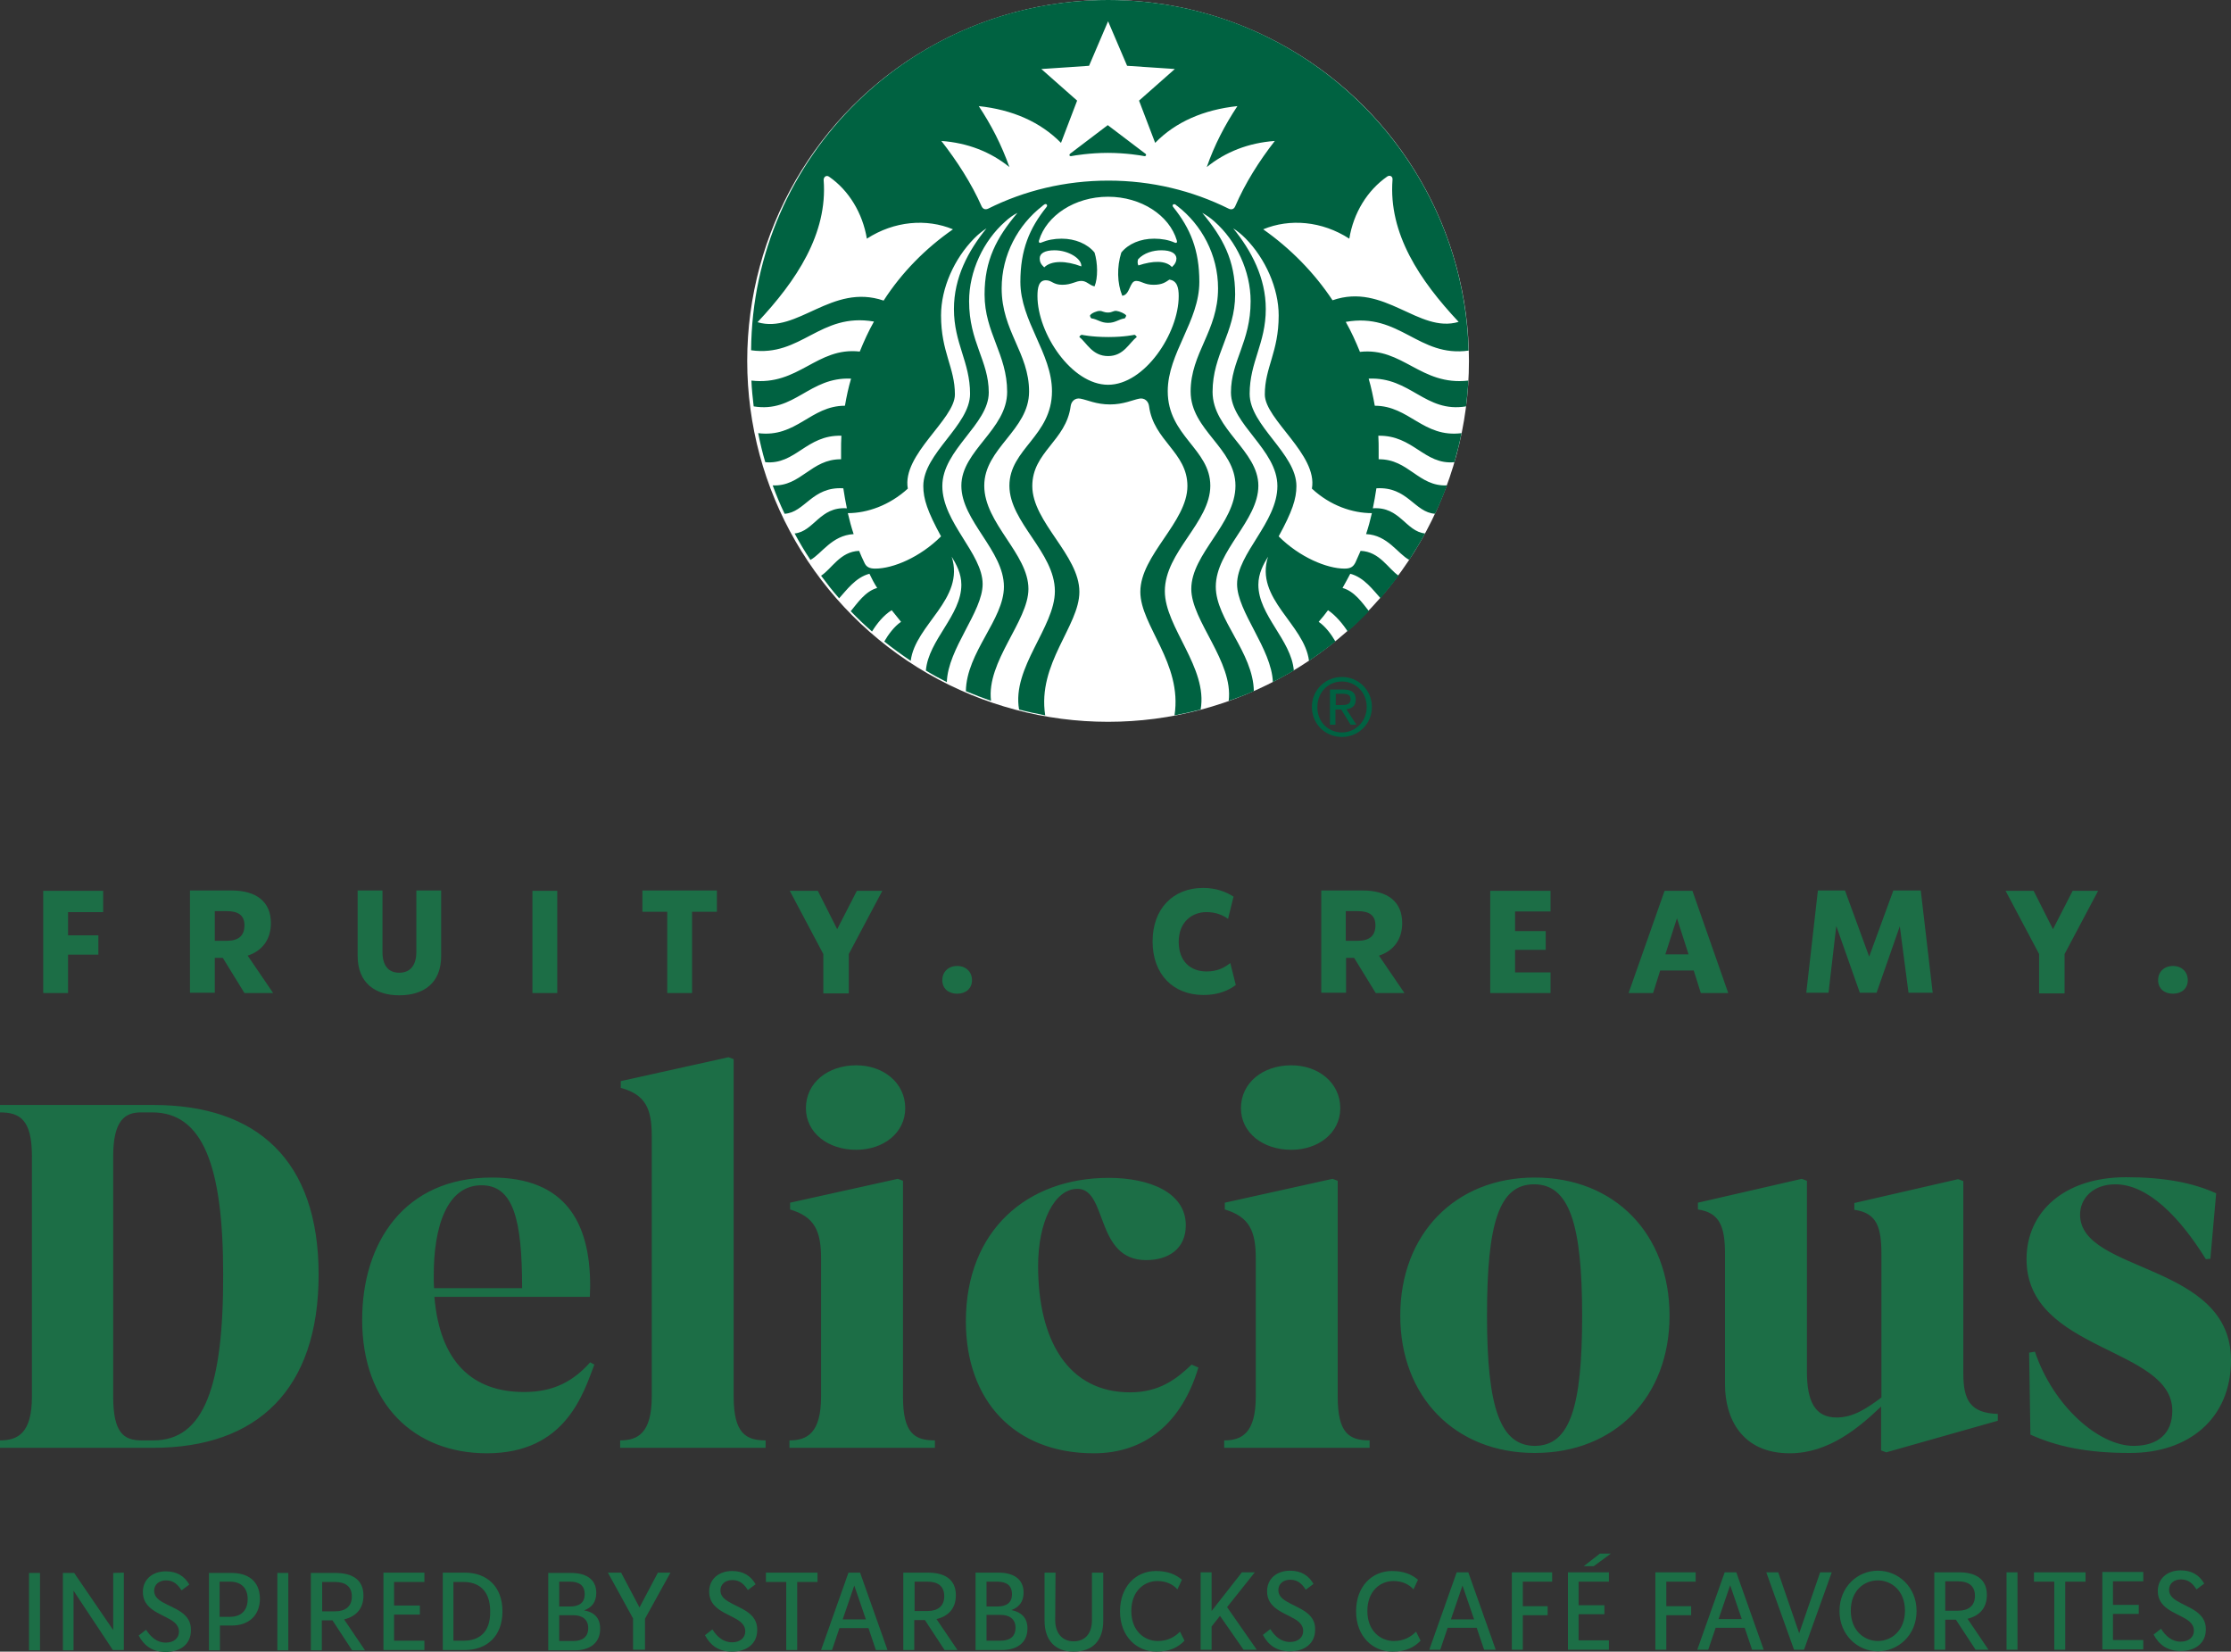
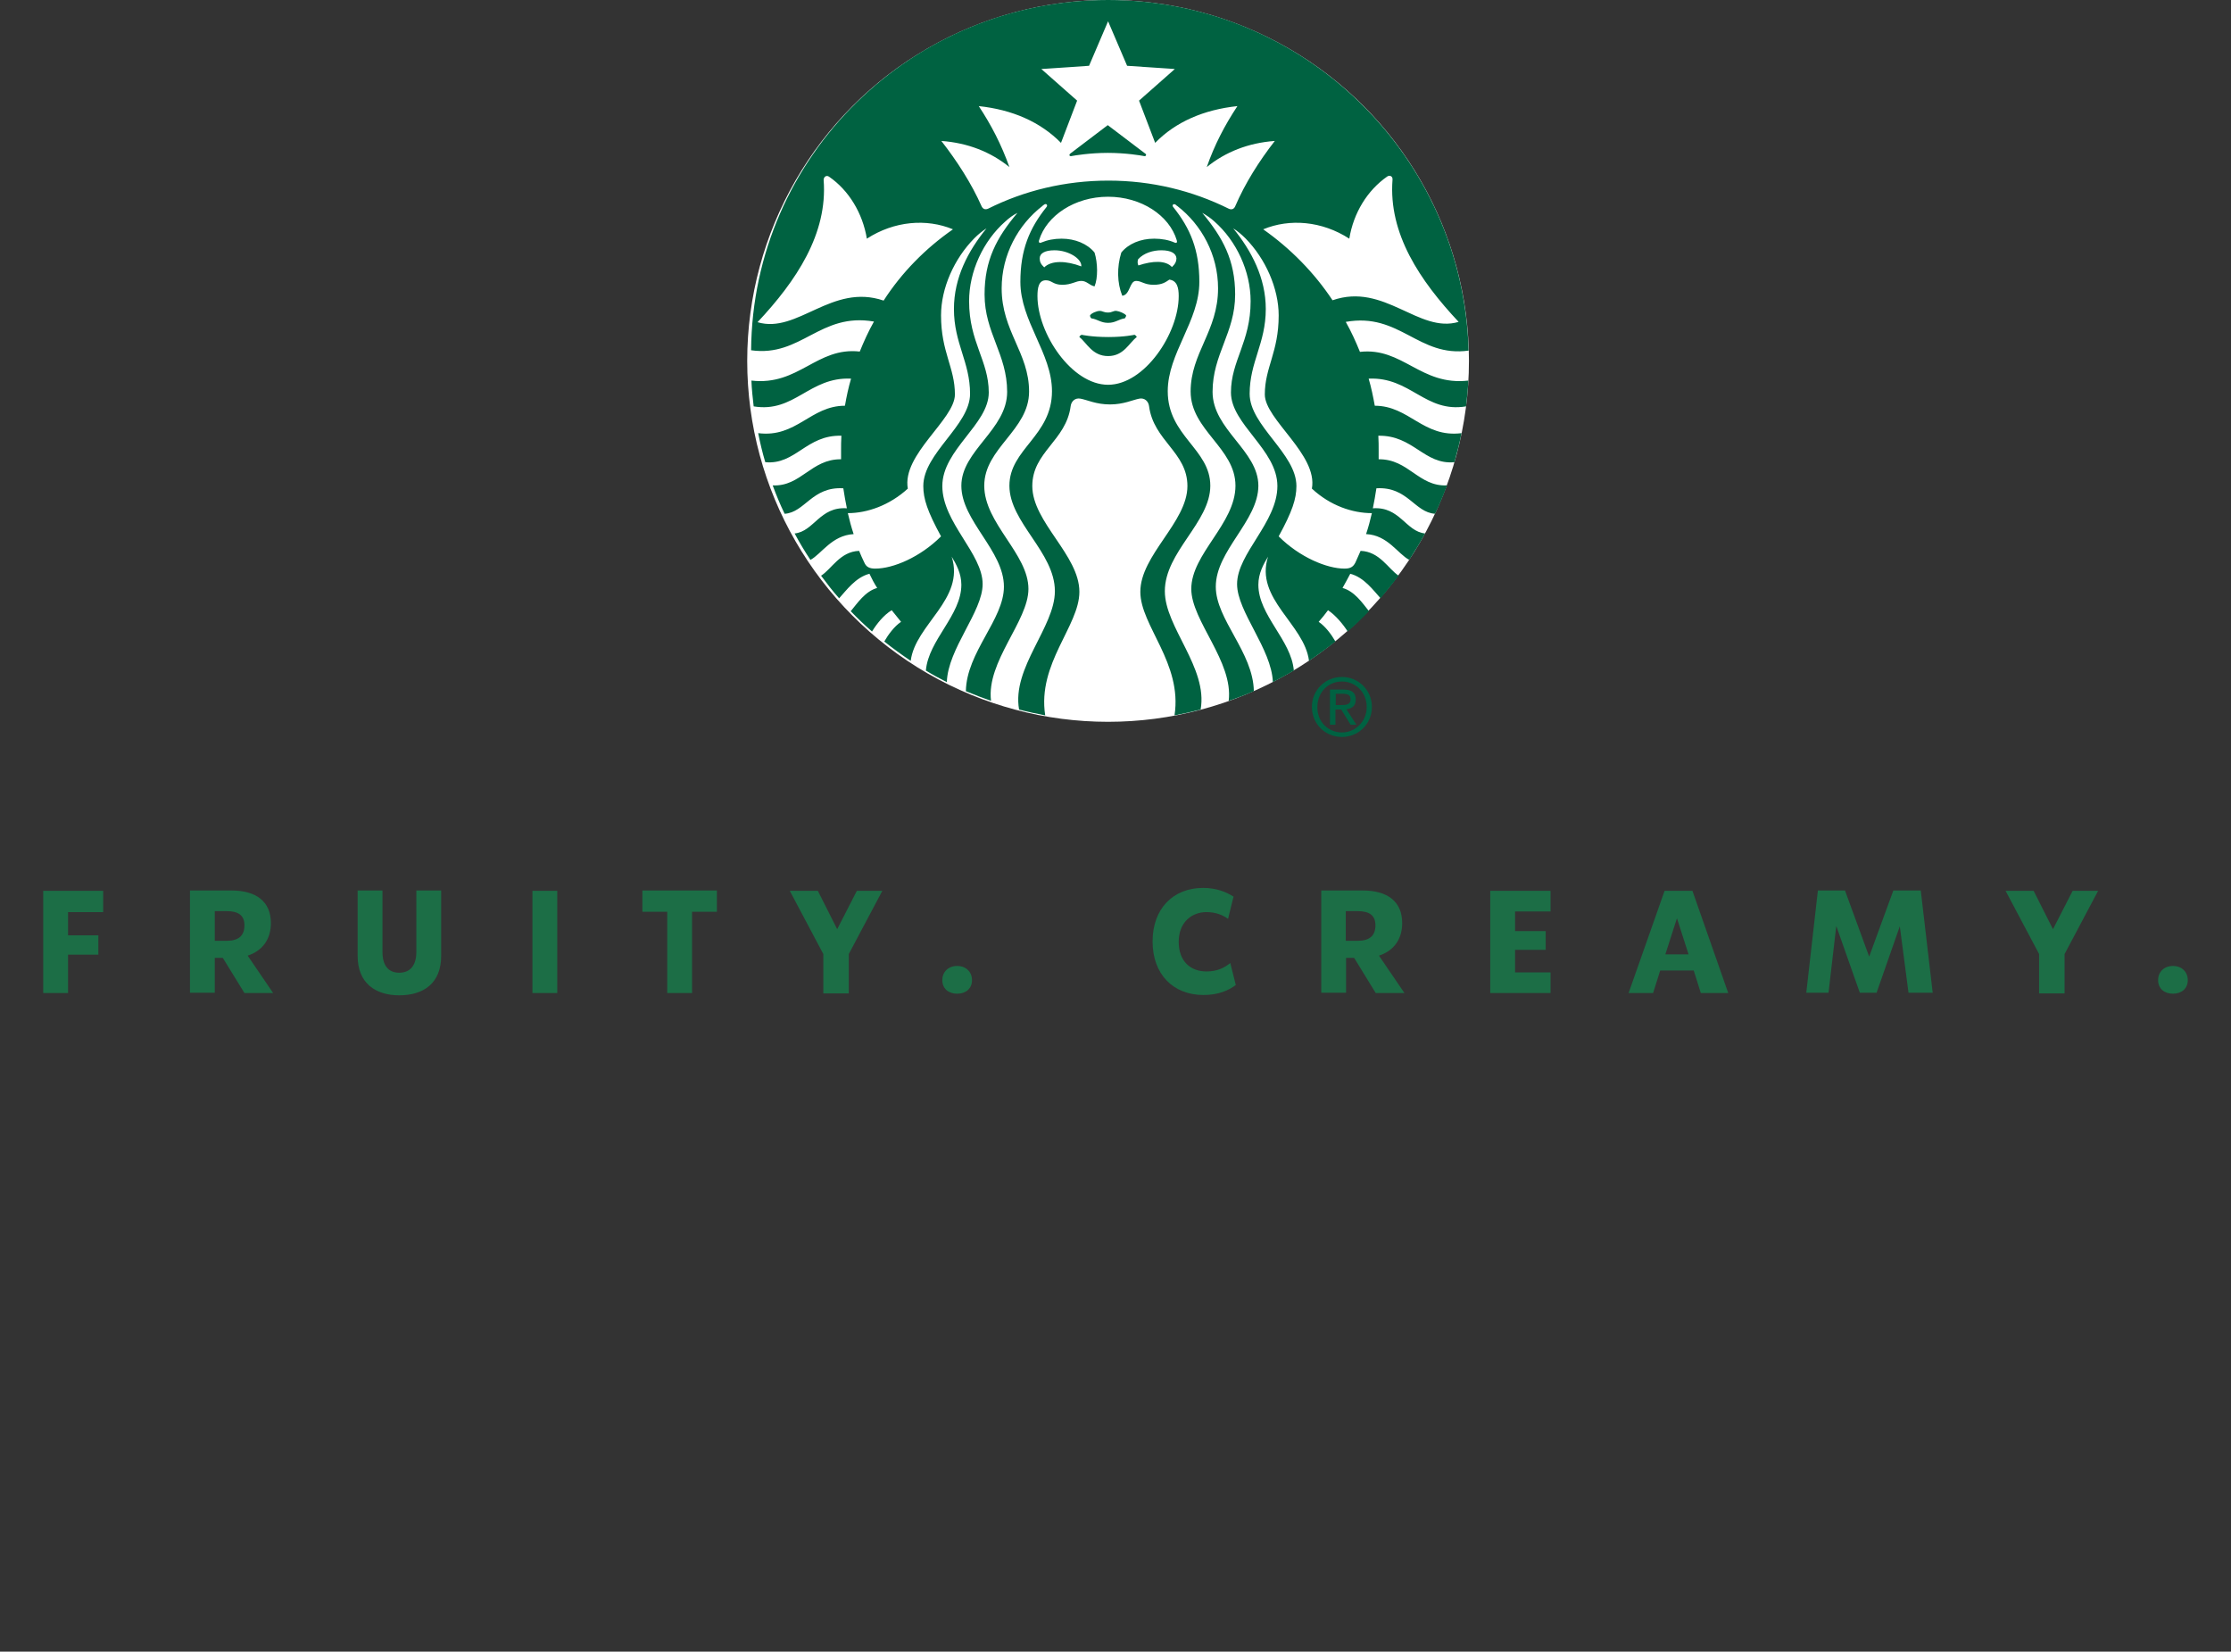
<svg xmlns="http://www.w3.org/2000/svg" version="1.1" id="Layer_1" x="0px" y="0px" viewBox="0 0 691.8 512.1" style="enable-background:new 0 0 691.8 512.1;" xml:space="preserve">
  <rect x="0" y="0" width="691.8" height="512.1" fill="#333333" stroke="none" />
  <style type="text/css">
	.st0{fill:#1C6E46;}
	.st1{fill:#FFFFFF;}
	.st2{fill:#006241;}
	.st3{fill:#006242;}
</style>
  <g>
    <g>
-       <path class="st0" d="M47.5,342.6H0v2.3c6.2,0,9.9,2.3,9.9,13.6V433c0,11.3-4.3,13.6-9.9,13.6v2.3h47.5c32.3,0,51.3-18.1,51.3-53.7    C98.8,359.6,79.6,342.6,47.5,342.6z M47.6,446.6h-3.7c-5.5,0-8.8-2.3-8.8-13.6v-74.5c0-11.3,3.8-13.6,8.6-13.6h3.5    c15.7,0,22,16.6,22,50.2C69.3,429.7,63.3,446.6,47.6,446.6z M151,450.6c24.4,0,29.9-18.6,33.3-27.5l-1.3-0.7    c-5.1,5.7-11.1,9.2-20.5,9.2c-15.9,0-26.1-9.2-27.8-29.5h48.2l0.1-3.4c0-19.7-7.7-33.6-30.5-33.6c-27.3,0-40.2,20.4-40.2,44.1    C112.3,435.4,128.5,450.6,151,450.6z M149.3,367.5c9.9,0,12.6,10.6,12.6,31.9h-27.3c-0.1-1.1-0.1-2.3-0.1-3.5    C134.4,380.1,138.7,367.5,149.3,367.5z M227.5,433V328.4l-1.6-0.6l-33.4,7.4v2.1c7.7,2.1,9.6,6.5,9.6,14.9V433    c0,11.3-4.3,13.6-9.8,13.6v2.3h45.1v-2.3C231.2,446.6,227.5,444.3,227.5,433z M289.9,446.6c-6.4,0-9.9-2.3-9.9-13.6v-66.9    l-1.6-0.6l-33.4,7.4v2.1c7.7,2.3,9.6,6.8,9.6,15.2V433c0,11.3-4.3,13.6-9.8,13.6v2.3h45.1V446.6z M265.5,356.5    c8.4,0,15.2-5.2,15.2-12.9c0-7.9-6.8-13.3-15.2-13.3c-8.8,0-15.6,5.4-15.6,13.3C249.9,351.2,256.7,356.5,265.5,356.5z     M350.4,431.7c-19.1,0-28.5-16-28.5-39.2c0-13.7,5.1-23.9,12.2-23.9c9.4,0,5.4,22.1,21.3,22.1c6.8,0,12.3-3.4,12.3-10.8    c0-10.3-11.5-14.7-23.9-14.7c-25.2,0-44.3,16.2-44.3,44.5c0,24.4,14.9,40.9,39.7,40.9c15.9,0,27.3-9.5,32.4-26.6l-2.1-0.9    C364.7,427.7,359.4,431.7,350.4,431.7z M424.7,446.6c-6.4,0-9.9-2.3-9.9-13.6v-66.9l-1.6-0.6l-33.4,7.4v2.1    c7.7,2.3,9.6,6.8,9.6,15.2V433c0,11.3-4.3,13.6-9.8,13.6v2.3h45.1V446.6z M400.4,356.5c8.4,0,15.2-5.2,15.2-12.9    c0-7.9-6.8-13.3-15.2-13.3c-8.8,0-15.6,5.4-15.6,13.3C384.8,351.2,391.6,356.5,400.4,356.5z M475.9,365.1    c-24.7,0-41.7,17.6-41.7,42.8c0,25.2,17,42.6,41.7,42.6c24.9,0,41.8-17.4,41.8-42.6C517.7,382.7,500.8,365.1,475.9,365.1z     M476,448.3c-10.8,0-14.9-11.8-14.9-40.4c0-28.6,3.7-40.7,14.6-40.7c10.9,0,14.9,12.3,14.9,40.7    C490.6,436.3,486.8,448.2,476,448.3z M608.8,425.8v-59.6l-1.6-0.6l-32.2,7.4v2.1c7.1,1,8.4,5.5,8.4,13.9v44.3    c-4.7,3.5-8.8,6.2-13.9,6.2c-6.7,0-9.2-5-9.2-14.2v-59.2l-1.6-0.6l-32.2,7.4v2.1c6.9,1,8.4,5.5,8.4,13.9v40.4    c0,10.2,5,21.3,20.1,21.3c12.2,0,21.7-8.2,28.3-14.5v13.6l1.6,0.6l34.6-9.8v-2.1C610.9,438.1,608.8,434.1,608.8,425.8z     M691.8,421.7c0-30.3-46.8-26.9-46.8-45.1c0-5.1,4.1-9.4,10.9-9.4c10.2,0,20.1,10.3,28.1,23.2l1.4-0.1l1.8-20.3    c-7.2-3.3-16.2-5-27.9-5c-19.4,0-30.9,10.9-30.9,25.4c0,28.8,45.2,27.2,45.2,47c0,7.1-4.5,10.9-12,10.9    c-10.8,0-24.9-12.3-30.6-29.2l-1.8,0.3l0.4,25.4c8.1,3.7,17.6,5.7,30.7,5.7C678.6,450.6,691.8,439.9,691.8,421.7z M9,487.7l0,24    l3.4,0l0-24L9,487.7z M35.1,487.7l0,17.7L23,487.7l-3.5,0l0,24l3.3,0l0-18.5L35,511.6l3.4,0l0-24L35.1,487.7z M50.3,496.7    c-1.5-0.9-2.5-1.9-2.5-3.5c0-1.9,1.5-3.2,3.7-3.2c2.4,0,3.7,1.4,4.8,3.1l2.4-1.8c-1.5-2.6-3.8-4.1-7.3-4.1c-4,0-7.1,2.4-7.1,6.4    c0,5.3,5.3,6.6,8.6,8.6c1.5,0.9,2.6,2,2.6,3.7c0,2-1.6,3.4-4.1,3.4c-2.8,0-4.7-1.8-6.1-4l-2.3,1.8c1.7,3.2,4.3,5.1,8.4,5.1    c4.5,0,7.8-2.4,7.8-6.7C59.4,500,53.7,498.7,50.3,496.7z M71.8,487.7l-7,0l0,24l3.4,0l0-7.7l3.7,0c5.1,0,8.7-3,8.7-8.4    C80.5,490.1,76.8,487.7,71.8,487.7z M71.3,501.3l-3.2,0l0-10.9l3.2,0c3.5,0,5.5,2,5.5,5.4C76.8,499.3,74.8,501.3,71.3,501.3z     M86,487.7l0,24l3.4,0l0-24L86,487.7z M112.7,494.7c0-5.1-3.7-7-8.7-7l-7.6,0l0,24l3.4,0l0-9.3l3.3,0l6.1,9.3l4,0l-6.5-9.6    C110.4,501.2,112.7,498.8,112.7,494.7z M99.9,499.6l0-9.1l4,0c3.1,0,5.2,1.3,5.2,4.5c0,3.1-2,4.6-5.2,4.6L99.9,499.6z     M122.2,508.7l0-8.1l8,0l0-2.8l-8,0l0-7.3l9.4,0l0-2.9l-12.7,0l0,24l12.7,0l0-2.9L122.2,508.7z M144.1,487.6l-6.8,0l0,24l6.8,0    c6.8,0,11.7-4.2,11.7-12C155.8,491.8,150.9,487.6,144.1,487.6z M143.8,508.7l-3.2,0l0-18.2l3.2,0c4.4,0,8.2,2.4,8.2,9.1    C152.1,506.4,148.3,508.7,143.8,508.7z M181.1,499.3c2.3-0.8,3.8-2.5,3.8-5.4c0-4.5-3.5-6.2-7.8-6.2l-7.1,0l0,24l8.2,0    c4.6,0,7.9-2.2,7.9-6.7C186.1,501.4,184,499.8,181.1,499.3z M173.4,490.4l3.3,0c2.7,0,4.6,1,4.6,3.9c0,2.8-1.9,3.8-4.6,3.8l-3.3,0    L173.4,490.4z M177.8,508.8l-4.4,0l0-8l4.4,0c2.6,0,4.6,1.2,4.6,4C182.4,507.6,180.5,508.8,177.8,508.8z M204,487.6l-5.7,10.8    l-5.7-10.8l-4.1,0l7.8,14.2l0,9.7l3.7,0l0-9.6l7.9-14.3L204,487.6z M225.9,496.6c-1.5-0.9-2.5-1.9-2.5-3.5c0-1.9,1.5-3.2,3.7-3.2    c2.4,0,3.7,1.4,4.8,3.1l2.4-1.8c-1.5-2.6-3.8-4.1-7.3-4.1c-4,0-7.1,2.4-7.1,6.4c0,5.3,5.3,6.6,8.6,8.6c1.5,0.9,2.6,2,2.6,3.7    c0,2-1.6,3.4-4.1,3.4c-2.8,0-4.7-1.8-6.1-4l-2.3,1.8c1.7,3.2,4.3,5.1,8.4,5.1c4.5,0,7.8-2.4,7.8-6.7    C234.9,499.9,229.3,498.7,225.9,496.6z M253.5,487.6l-16,0l0,2.9l6.3,0l0,21.1l3.4,0l0-21.1l6.3,0L253.5,487.6z M263.1,487.6    l-8.5,24l3.4,0l2.3-6.8l9,0l2.3,6.8l3.6,0l-8.5-24L263.1,487.6z M261.3,502.1l3.6-10.5l3.6,10.5L261.3,502.1z M296.4,494.6    c0-5.1-3.7-7-8.7-7l-7.6,0l0,24l3.4,0l0-9.3l3.3,0l6.1,9.3l4,0l-6.5-9.6C294.1,501.1,296.4,498.7,296.4,494.6z M283.6,499.5l0-9.1    l4,0c3.1,0,5.2,1.3,5.2,4.5c0,3.1-2,4.6-5.2,4.6L283.6,499.5z M313.6,499.2c2.3-0.8,3.8-2.5,3.8-5.4c0-4.5-3.5-6.2-7.8-6.2l-7.1,0    l0,24l8.2,0c4.6,0,7.9-2.2,7.9-6.7C318.6,501.4,316.5,499.8,313.6,499.2z M305.9,490.4l3.3,0c2.7,0,4.6,1,4.6,3.9    c0,2.8-1.9,3.8-4.6,3.8l-3.3,0L305.9,490.4z M310.3,508.7l-4.4,0l0-8l4.4,0c2.6,0,4.6,1.2,4.6,4    C314.9,507.6,312.9,508.7,310.3,508.7z M338.6,487.6l0,14.7c0,4.4-2.3,6.6-5.7,6.6c-3.3,0-5.7-2.3-5.7-6.6l0.1-14.7l-3.4,0l0,14.9    c0,6.2,3.4,9.6,9,9.6c5.8,0,9.2-3.3,9.2-9.6l0-14.9L338.6,487.6z M359,508.8c-4.1,0-8.2-3.1-8.2-9.3c0-6.2,4-9.3,8.1-9.3    c2.8,0,4.9,1.1,6.2,2.6l1.4-3c-1.9-1.6-4.3-2.7-8.1-2.7c-6.1,0-11.1,4.7-11.1,12.5c0,7.8,5.2,12.5,11.3,12.5    c4.2,0,6.8-1.4,8.7-3.4l-1.4-2.8C364.3,507.5,362.2,508.8,359,508.8z M389.1,487.5l-4,0l-9.4,12l0-12l-3.4,0l0,24l3.4,0l0-7.2    l2.6-3.3l7.3,10.5l4.1,0l-9.2-13.2L389.1,487.5z M398.9,496.5c-1.5-0.9-2.5-1.9-2.5-3.5c0-1.9,1.5-3.2,3.7-3.2    c2.4,0,3.7,1.4,4.8,3.1l2.4-1.8c-1.5-2.6-3.8-4.1-7.3-4.1c-4,0-7.1,2.4-7.1,6.4c0,5.3,5.3,6.6,8.6,8.6c1.5,0.9,2.6,2,2.6,3.7    c0,2-1.6,3.4-4.1,3.4c-2.8,0-4.7-1.8-6.1-4l-2.3,1.8c1.7,3.2,4.3,5.1,8.4,5.1c4.5,0,7.8-2.4,7.8-6.7    C408,499.9,402.3,498.6,398.9,496.5z M432.2,508.8c-4.1,0-8.2-3.1-8.2-9.3c0-6.2,4-9.3,8.1-9.3c2.8,0,4.9,1.1,6.2,2.6l1.4-3    c-1.9-1.6-4.3-2.7-8.1-2.7c-6.1,0-11.1,4.7-11.1,12.5c0,7.8,5.2,12.5,11.3,12.5c4.2,0,6.8-1.4,8.7-3.4l-1.4-2.8    C437.5,507.5,435.4,508.8,432.2,508.8z M451.7,487.5l-8.5,24l3.4,0l2.3-6.8l9,0l2.3,6.8l3.6,0l-8.5-24L451.7,487.5z M449.9,502.1    l3.6-10.5l3.6,10.5L449.9,502.1z M481.3,487.5l-12.5,0l0,24l3.4,0l0-10.7l7.7,0l0-2.8l-7.7,0l0-7.6l9.1,0L481.3,487.5z     M489.5,508.6l0-8.1l8,0l0-2.8l-8,0l0-7.3l9.4,0l0-2.9l-12.7,0l0,24l12.7,0l0-2.9L489.5,508.6z M491.1,485.6l3.1,0l5.3-3.9l-3.4,0    L491.1,485.6z M525.8,487.5l-12.5,0l0,24l3.4,0l0-10.7l7.7,0l0-2.8l-7.7,0l0-7.6l9.1,0L525.8,487.5z M534.8,487.5l-8.5,24l3.4,0    l2.3-6.8l9,0l2.3,6.8l3.6,0l-8.5-24L534.8,487.5z M532.9,502l3.6-10.5l3.6,10.5L532.9,502z M557.9,506.4l-6.5-18.9l-3.7,0l8.6,24    l3.1,0l8.6-24l-3.6,0L557.9,506.4z M582.3,487c-6.3,0-11.9,5-11.9,12.5c0,7.5,5.7,12.5,11.9,12.5c6.3,0,12-5,12-12.5    C594.3,492,588.6,487,582.3,487z M582.3,508.8c-4.1,0-8.4-3.1-8.4-9.4c0-6.3,4.2-9.4,8.4-9.4c4.1,0,8.4,3.1,8.4,9.4    C590.7,505.7,586.4,508.8,582.3,508.8z M616.1,494.5c0-5.1-3.7-7-8.7-7l-7.6,0l0,24l3.4,0l0-9.3l3.3,0l6.1,9.3l4,0l-6.5-9.6    C613.8,501,616.1,498.6,616.1,494.5z M603.2,499.4l0-9.1l4,0c3.1,0,5.2,1.3,5.2,4.5c0,3.1-2,4.6-5.2,4.6L603.2,499.4z     M622.2,487.5l0,24l3.4,0l0-24L622.2,487.5z M646.7,487.5l-16,0l0,2.9l6.3,0l0,21.1l3.4,0l0-21.1l6.3,0L646.7,487.5z M655.2,508.5    l0-8.1l8,0l0-2.8l-8,0l0-7.3l9.4,0l0-2.9l-12.7,0l0,24l12.7,0l0-2.9L655.2,508.5z M675.1,496.4c-1.5-0.9-2.5-1.9-2.5-3.5    c0-1.9,1.5-3.2,3.7-3.2c2.4,0,3.7,1.4,4.8,3.1l2.4-1.8c-1.5-2.6-3.8-4.1-7.3-4.1c-4,0-7.1,2.4-7.1,6.4c0,5.3,5.3,6.6,8.6,8.6    c1.5,0.9,2.6,2,2.6,3.7c0,2-1.6,3.4-4.1,3.4c-2.8,0-4.7-1.8-6.1-4l-2.3,1.8c1.7,3.2,4.3,5.1,8.4,5.1c4.5,0,7.8-2.4,7.8-6.7    C684.1,499.8,678.5,498.5,675.1,496.4z" />
-     </g>
+       </g>
  </g>
  <g>
    <g>
      <path class="st0" d="M13.4,307.9h7.7v-11.9h9.4v-6h-9.4v-7.2H32v-6.6H13.4V307.9z M84,286.2c0-6.7-4.6-10.1-12.2-10.1H58.9v31.7    h7.7V297h2.5l6.7,10.9h8.9l-7.9-11.6C81.4,294.8,84,291.2,84,286.2z M70.3,291.7h-3.7v-9.2h3.7c3.6,0,5.5,1.3,5.5,4.4    C75.8,290.1,74,291.7,70.3,291.7z M129.1,295.2c0,4.1-1.9,6.4-5.3,6.4c-3.4,0-5.2-2.3-5.2-6.4v-19.1h-7.7v20.3    c0,8.4,5.5,12.2,12.9,12.2c7.6,0,13-3.8,13-12.2v-20.3h-7.7V295.2z M165.1,307.9h7.7v-31.7h-7.7V307.9z M199.2,282.7h7.7v25.2h7.7    v-25.2h7.7v-6.6h-23.1V282.7z M259.6,288.1l-6-11.9h-8.7l10.4,19.6v12.2h7.9v-12.2l10.4-19.6h-7.9L259.6,288.1z M296.8,299.5    c-2.7,0-4.6,1.8-4.6,4.4c0,2.6,1.9,4.2,4.6,4.2c2.7,0,4.6-1.6,4.6-4.2C301.4,301.3,299.5,299.5,296.8,299.5z M374.1,301.2    c-4.9,0-8.6-3.1-8.6-9.2s4.1-9.2,8.6-9.2c3,0,5.2,1,6.7,2.1l1.7-6.9c-2.2-1.4-5.3-2.7-9.4-2.7c-9.4,0-15.7,6.5-15.7,16.6    s6.3,16.6,15.8,16.6c4.7,0,7.9-1.5,10-3.1l-1.7-6.8C379.7,300,377.6,301.2,374.1,301.2z M434.8,286.2c0-6.7-4.6-10.1-12.2-10.1    h-12.9v31.7h7.7V297h2.5l6.7,10.9h8.9l-7.9-11.6C432.2,294.8,434.8,291.2,434.8,286.2z M421,291.7h-3.7v-9.2h3.7    c3.6,0,5.5,1.3,5.5,4.4C426.5,290.1,424.7,291.7,421,291.7z M462.1,307.9h18.7v-6.4h-11v-7h9.5v-5.8h-9.5v-6.1h11v-6.4h-18.7    V307.9z M516.2,276.1L505,307.9h7.6l2.2-7h10.4l2.2,7h8.5l-11.1-31.7H516.2z M516.4,295.9l3.6-11.2l3.6,11.2H516.4z M587.1,276.1    l-7.5,20.5l-7.5-20.5h-8.4l-3.6,31.7h6.9l2.4-20.7l7.3,20.7h5.2l7.2-20.6l2.7,20.6h7.5l-3.7-31.7H587.1z M636.6,288.1l-6-11.9    h-8.7l10.4,19.6v12.2h7.9v-12.2l10.4-19.6h-7.9L636.6,288.1z M673.8,299.5c-2.7,0-4.6,1.8-4.6,4.4c0,2.6,1.9,4.2,4.6,4.2    c2.7,0,4.6-1.6,4.6-4.2C678.4,301.3,676.5,299.5,673.8,299.5z" />
    </g>
  </g>
  <g>
    <g>
      <g>
        <g>
          <circle class="st1" cx="343.6" cy="111.9" r="111.9" />
          <path class="st2" d="M354.8,48.4c-1-0.2-5.7-1-11.3-1c-5.5,0-10.3,0.8-11.3,1c-0.6,0.1-0.8-0.4-0.3-0.8      c0.4-0.3,11.6-8.8,11.6-8.8s11.2,8.5,11.6,8.8C355.6,47.9,355.4,48.5,354.8,48.4z M335.4,103.8c0,0-0.6,0.2-0.7,0.7      c2.3,1.8,4,5.9,8.9,5.9c4.9,0,6.5-4.1,8.9-5.9c-0.2-0.5-0.7-0.7-0.7-0.7s-3.1,0.7-8.1,0.7C338.5,104.5,335.4,103.8,335.4,103.8z       M343.6,96.9c-1.4,0-1.7-0.5-2.6-0.5c-0.9,0-2.6,0.7-3,1.4c0,0.3,0.1,0.6,0.4,0.9c2,0.3,2.9,1.4,5.2,1.4c2.3,0,3.2-1.1,5.2-1.4      c0.2-0.3,0.4-0.6,0.4-0.9c-0.4-0.6-2.1-1.3-3-1.4C345.2,96.3,344.9,96.9,343.6,96.9z M455.3,118c-0.1,2.7-0.4,5.3-0.7,8      c-12.7,2.1-17.2-9.2-30.2-8.6c0.8,2.7,1.4,5.6,1.9,8.4c10.7,0,15,10,26.9,8.5c-0.6,3.1-1.4,6.1-2.2,9      c-9.4,0.9-12.7-8.4-23.6-8.2c0.1,1.6,0.1,3.1,0.1,4.7c0,0.9,0,1.7,0,2.6c9.3-0.1,12.3,8.5,21.2,8.1c-1.1,3-2.3,5.9-3.7,8.8      c-6.4-0.4-8.5-8.5-18.2-7.9c-0.3,2.1-0.7,4.2-1.1,6.2c8.4-0.6,10.2,7.2,16.2,7.8c-1.5,2.8-3.2,5.5-4.9,8.2      c-3.6-1.9-6.7-7.7-13.4-8c0.7-2.1,1.3-4.3,1.8-6.5c-6,0-12.9-2.3-18.6-7.6c1.9-10.6-14.6-21.4-14.6-29.2      c0-8.4,4.3-13.1,4.3-24.5c0-8.4-4.1-17.6-10.3-23.9c-1.2-1.2-2.4-2.2-3.8-3.1c5.7,7,10.1,15.4,10.1,25c0,10.7-5,16.4-5,26.3      c0,9.9,14.5,18.5,14.5,28.6c0,4-1.3,7.9-5.5,15.6c6.5,6.5,15,10,20.4,10c1.8,0,2.7-0.5,3.4-1.9c0.5-1.2,1.1-2.4,1.6-3.6      c5.9,0.2,8.6,5.6,11.8,7.7c-1.8,2.4-3.7,4.7-5.6,7c-2.2-2.4-5.1-6.5-9.4-7.6c-0.8,1.5-1.6,3-2.4,4.4c3.7,1,6.2,4.7,8.2,7.2      c-2.1,2.2-4.3,4.3-6.6,6.3c-1.4-2.2-3.7-5-6.1-6.6c-0.9,1.2-1.9,2.5-2.9,3.6c2.1,1.4,4,4,5.2,6.1c-2.6,2.1-5.4,4.1-8.2,6      c-1.4-11.4-16.9-19.2-12.7-32.3c-1.4,2.3-3,5.2-3,8.7c0,9.5,10.2,17.1,11,26.6c-2.1,1.3-4.3,2.4-6.5,3.6      c-0.4-10.4-11.1-21.8-11.1-30.4c0-9.5,12.5-19.1,12.5-30.4c0-11.3-14.4-19.1-14.4-29c0-9.9,6.1-15.6,6.1-28.3      c0-9.3-4.4-18.7-11.2-24.7c-1.2-1.1-2.4-1.9-3.8-2.7c6.4,7.7,10.2,14.7,10.2,25.3c0,11.9-7,18.5-7,30.2      c0,11.7,14.2,18.2,14.2,29.1c0,10.9-13.2,20.1-13.2,31.3c0,10.2,11.6,20.3,11.8,32.4c-2.5,1.1-5.1,2.1-7.8,3      c1.5-12.2-11.6-24.8-11.6-34.7c0-10.9,13.7-20.2,13.7-32c0-11.7-13.9-17.2-13.9-29.2s8.5-18.7,8.5-32c0-10.4-5.1-19.7-12.6-25.5      c-0.2-0.1-0.3-0.2-0.5-0.4c-0.7-0.5-1.3,0.1-0.8,0.7c5.3,6.6,8.1,13.3,8.1,23.2c0,12.2-9.8,22.1-9.8,33.9      c0,13.9,13.2,17.9,13.2,29.3c0,11.4-14.1,20.5-14.1,32.7c0,11.2,13.4,23.7,11.1,36.7c-2.7,0.7-5.4,1.3-8.1,1.8      c2.5-16.2-10.6-27.8-10.6-38.3c0-11.4,14.6-21.6,14.6-32.8c0-10.5-10.5-14-11.9-24.8c-0.2-1.5-1.4-2.6-3-2.3      c-2.1,0.4-4.9,1.8-9.1,1.8c-4.3,0-7-1.4-9.2-1.8c-1.6-0.3-2.8,0.8-3,2.3c-1.4,10.8-11.9,14.2-11.9,24.8      c0,11.2,14.6,21.4,14.6,32.8c0,10.6-13.1,22.2-10.6,38.3c-2.7-0.5-5.5-1.1-8.1-1.8c-2.3-13,11.1-25.5,11.1-36.7      c0-12.1-14.1-21.3-14.1-32.7c0-11.4,13.2-15.4,13.2-29.3c0-11.8-9.8-21.7-9.8-33.9c0-9.9,2.8-16.6,8.1-23.2      c0.5-0.6-0.1-1.3-0.8-0.7c-0.2,0.1-0.3,0.2-0.5,0.4c-7.5,5.8-12.6,15.1-12.6,25.5c0,13.3,8.5,20,8.5,32s-13.9,17.5-13.9,29.2      c0,11.7,13.7,21.1,13.7,32c0,10-13.1,22.5-11.6,34.7c-2.6-0.9-5.2-1.9-7.8-3c0.2-12.1,11.8-22.2,11.8-32.4      c0-11.2-13.2-20.4-13.2-31.3c0-10.9,14.2-17.4,14.2-29.1c0-11.7-7-18.3-7-30.2c0-10.6,3.7-17.6,10.2-25.3      c-1.4,0.7-2.6,1.6-3.8,2.7c-6.8,6-11.2,15.4-11.2,24.7c0,12.7,6.1,18.4,6.1,28.3c0,9.9-14.4,17.7-14.4,29      c0,11.3,12.5,20.9,12.5,30.4c0,8.6-10.8,20-11.1,30.4c-2.2-1.1-4.4-2.3-6.5-3.6c0.8-9.5,11-17.1,11-26.6c0-3.5-1.6-6.4-3-8.7      c4.2,13.2-11.3,21-12.7,32.3c-2.8-1.9-5.6-3.9-8.2-6c1.2-2.1,3.1-4.7,5.2-6.1c-1-1.2-1.9-2.4-2.9-3.6c-2.5,1.5-4.7,4.3-6.1,6.6      c-2.3-2-4.5-4.1-6.6-6.3c2-2.4,4.5-6.2,8.2-7.2c-0.9-1.4-1.7-2.9-2.4-4.4c-4.3,1.1-7.2,5.2-9.4,7.6c-2-2.2-3.8-4.6-5.6-7      c3.3-2.1,5.9-7.5,11.8-7.7c0.5,1.2,1,2.4,1.6,3.6c0.6,1.4,1.6,1.9,3.4,1.9c5.5,0,13.9-3.5,20.4-10c-4.2-7.7-5.5-11.6-5.5-15.6      c0-10.2,14.5-18.8,14.5-28.6c0-9.9-5-15.6-5-26.3c0-9.7,4.4-18,10.1-25c-1.4,0.9-2.6,1.9-3.8,3.1c-6.2,6.3-10.3,15.4-10.3,23.9      c0,11.4,4.3,16.1,4.3,24.5c0,7.8-16.5,18.6-14.6,29.2c-5.7,5.2-12.6,7.6-18.6,7.6c0.5,2.2,1.1,4.4,1.8,6.5      c-6.8,0.4-9.9,6.1-13.4,8c-1.8-2.7-3.4-5.4-4.9-8.2c6-0.6,7.8-8.4,16.2-7.8c-0.4-2-0.8-4.1-1.1-6.2c-9.7-0.6-11.9,7.5-18.2,7.9      c-1.4-2.9-2.6-5.8-3.7-8.8c8.8,0.4,11.9-8.2,21.2-8.1c0-0.9,0-1.7,0-2.6c0-1.6,0-3.1,0.1-4.7c-10.9-0.3-14.2,9.1-23.6,8.2      c-0.9-3-1.6-6-2.2-9c11.9,1.5,16.2-8.5,26.9-8.5c0.5-2.9,1.1-5.7,1.9-8.4c-13-0.6-17.5,10.7-30.2,8.6c-0.3-2.6-0.6-5.3-0.7-8      c14.7,1.7,20.2-10.5,33.6-9c1.3-3.2,2.7-6.3,4.4-9.3c-16.8-2.9-22.5,11.1-38.1,8.9C233.4,48.4,282.8,0,343.6,0      c60.7,0,110.1,48.4,111.8,108.7c-15.6,2.2-21.3-11.9-38.1-8.9c1.7,3,3.1,6.1,4.4,9.3C435,107.6,440.5,119.7,455.3,118z       M295.5,71.1c-8.2-3.4-18.2-2.6-26.7,2.9c-1.3-7.9-5.6-15-11.7-19.2c-0.8-0.6-1.7,0-1.7,1c1.3,16.7-8.5,31.3-20.5,44.1      c12.4,3.7,23-12.2,39.1-6.7C279.6,84.5,287,77,295.5,71.1z M343.6,61c-10.4,0-19.1,5.9-21.4,13.5c-0.2,0.6,0.1,1,0.7,0.7      c1.9-0.8,4-1.2,6.3-1.2c4.2,0,8,1.6,10.2,4.3c1,3.2,1.1,7.9,0,10.5c-1.7-0.4-2.4-1.7-4.1-1.7c-1.7,0-3,1.2-5.9,1.2      c-2.9,0-3.2-1.4-5.1-1.4c-2.2,0-2.6,2.3-2.6,4.9c0,11.6,10.6,27.5,21.9,27.5c11.3,0,21.9-15.9,21.9-27.5c0-2.6-0.5-4.8-2.9-5.1      c-1.2,0.8-2.2,1.6-4.9,1.6c-2.9,0-3.7-1.2-5.4-1.2c-2.1,0-1.8,4.3-4.3,4.6c-1.6-3.9-1.7-8.9-0.3-13.4c2.2-2.7,5.9-4.3,10.2-4.3      c2.3,0,4.5,0.4,6.3,1.2c0.7,0.3,0.9-0.1,0.7-0.7C362.6,66.8,353.9,61,343.6,61z M360.1,77.6c-2.5,0-5.4,0.8-7.2,2.8      c-0.2,0.6-0.2,1.4,0.1,1.9c4.5-1.5,8.5-1.6,10.4,0.5c1-0.9,1.4-1.8,1.4-2.7C364.7,78.6,363.2,77.6,360.1,77.6z M323.8,82.9      c2.2-2.2,6.8-2.1,11.5-0.3c0.2-2.4-4-5-8.3-5c-3.1,0-4.6,1-4.6,2.5C322.4,81.1,322.7,81.9,323.8,82.9z M395.3,43.7      c-8.2,0.6-15.3,3.4-21.1,8.1c2.4-6.9,5.6-13,9.5-18.9c-10.4,1.1-19.2,4.9-25.5,11.4l-5-13.1l11.1-9.8l-14.8-1l-5.9-13.8      l-5.9,13.8l-14.8,1l11.1,9.8l-5,13.1c-6.4-6.5-15.1-10.3-25.5-11.4c3.9,5.9,7,11.9,9.5,18.9c-5.8-4.7-12.9-7.5-21.1-8.1      c4.9,6.3,9.3,13.1,12.5,20.3c0.4,0.8,1.1,1.1,2,0.7c11.2-5.6,23.9-8.7,37.3-8.7c13.4,0,26,3.1,37.3,8.7c0.8,0.4,1.6,0.2,2-0.7      C386.1,56.8,390.4,50,395.3,43.7z M413.2,93.1c16.1-5.6,26.7,10.4,39.1,6.7c-12-12.8-21.8-27.3-20.5-44.1c0.1-1-0.8-1.5-1.6-1      C424,59,419.7,66,418.4,74c-8.5-5.5-18.5-6.3-26.7-2.9C400.1,77,407.5,84.5,413.2,93.1z" />
        </g>
      </g>
    </g>
    <g>
      <path class="st3" d="M416.1,209.9c5.1,0,9.3,4,9.3,9.3c0,5.3-4.2,9.3-9.3,9.3c-5.1,0-9.3-4-9.3-9.3    C406.8,213.9,411,209.9,416.1,209.9z M416.1,227.1c4.2,0,7.7-3.4,7.7-7.9c0-4.5-3.4-7.9-7.7-7.9c-4.3,0-7.6,3.4-7.6,7.9    C408.4,223.7,411.8,227.1,416.1,227.1z M412.5,213.8h4.1c2.6,0,3.8,1,3.8,3.1c0,2-1.2,2.8-2.9,3l3.1,4.8h-1.8l-2.9-4.7h-1.8v4.7    h-1.7V213.8z M414.2,218.6h1.7c1.5,0,2.9-0.1,2.9-1.8c0-1.5-1.3-1.7-2.4-1.7h-2.2V218.6z" />
    </g>
  </g>
</svg>